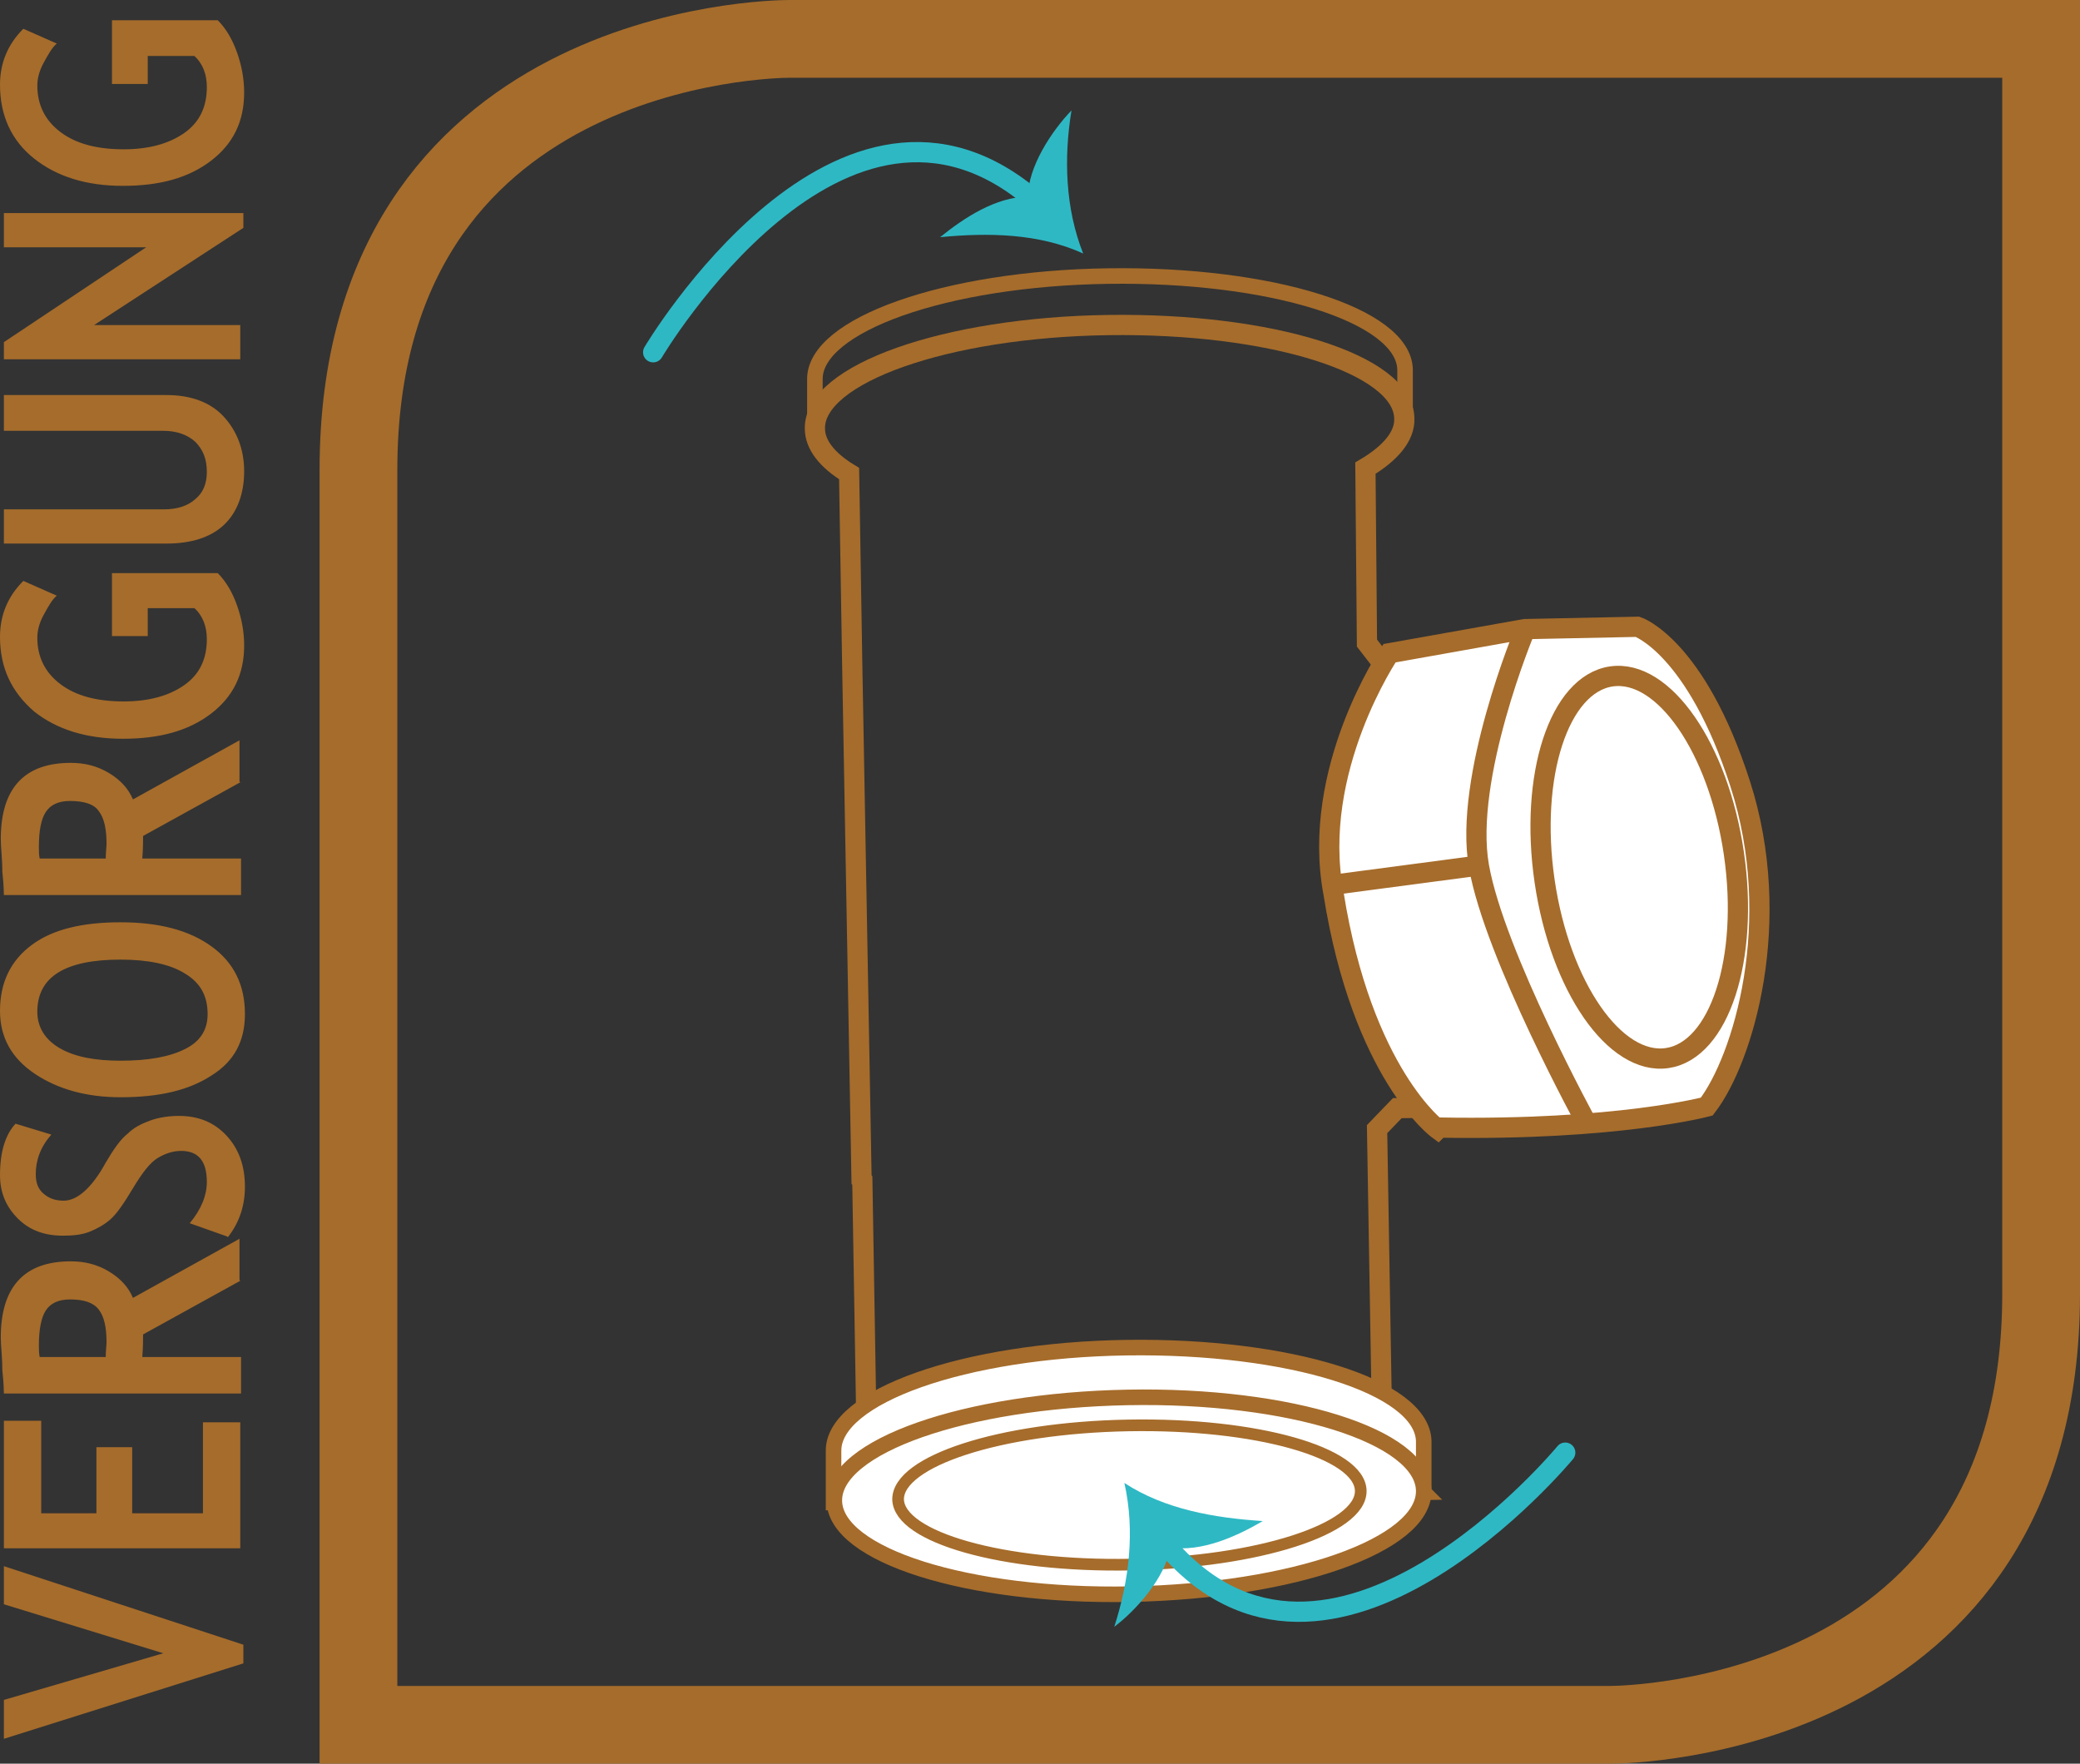
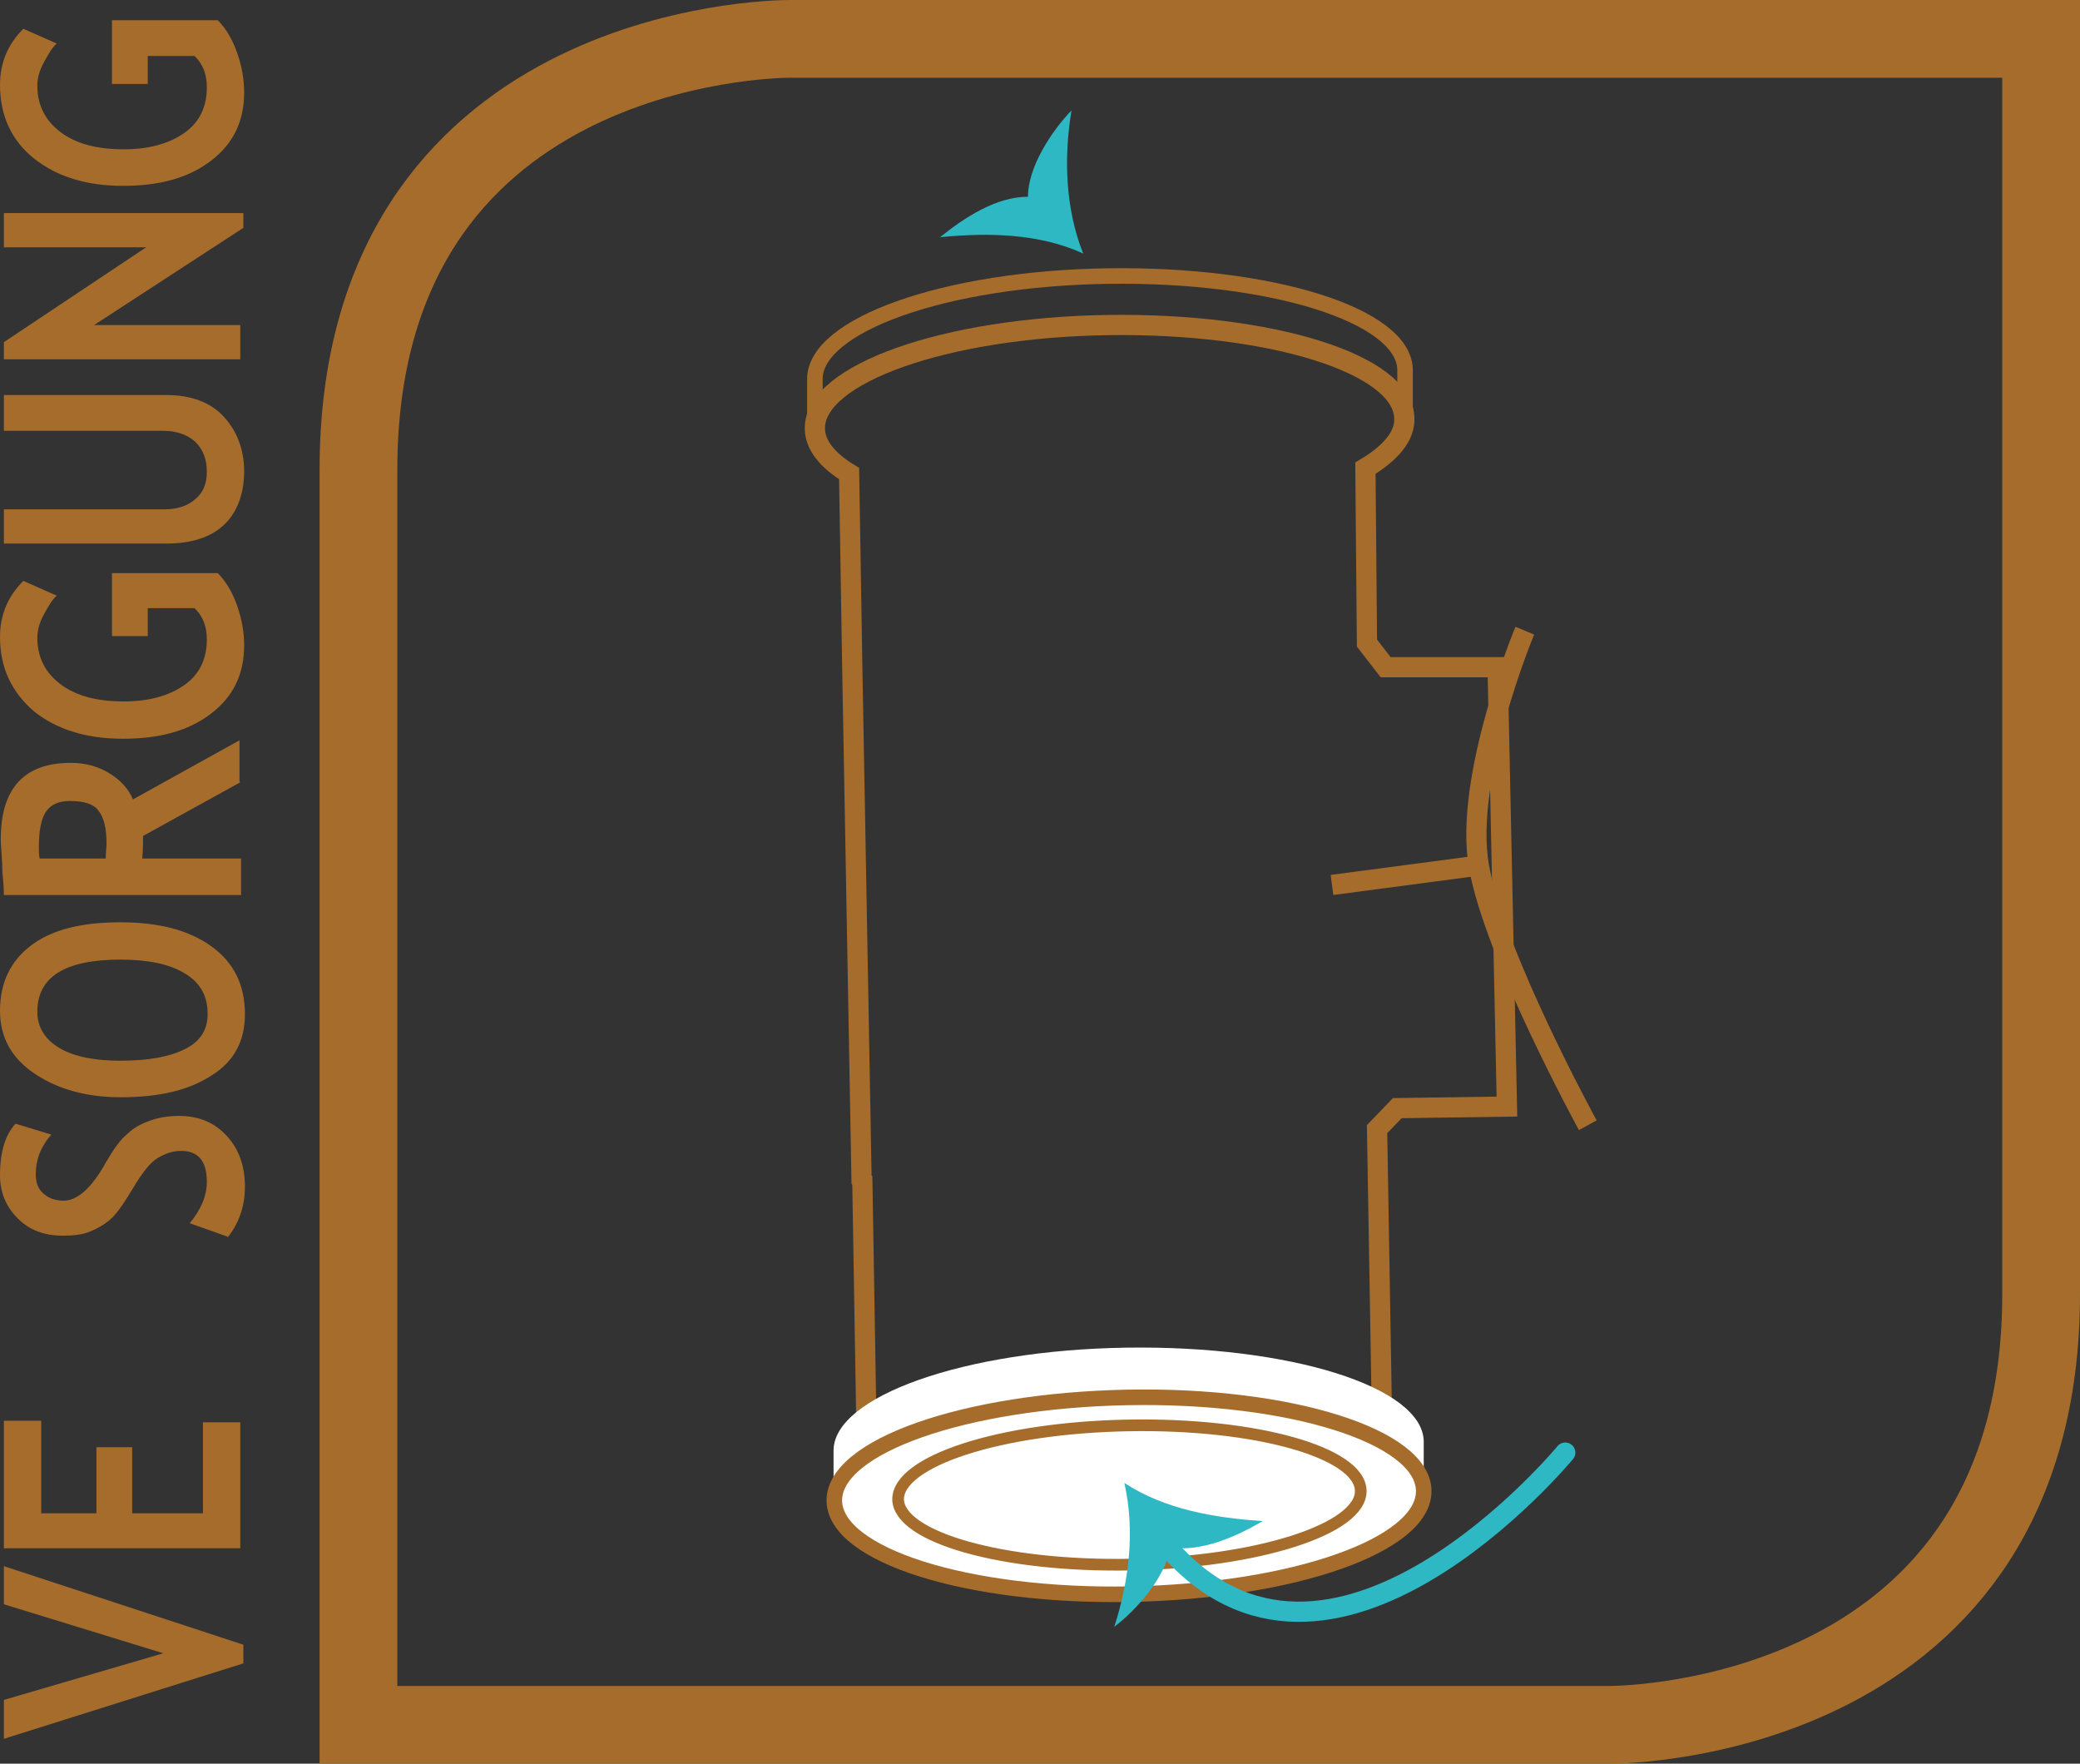
<svg xmlns="http://www.w3.org/2000/svg" id="Calque_1" viewBox="0 0 26.75 22.68">
  <rect x="0" y="0" width="26.75" height="22.68" fill="#333333" stroke="none" />
  <defs>
    <style>.cls-1,.cls-2{fill:#fff;}.cls-2,.cls-3,.cls-4{stroke-width:.26px;}.cls-2,.cls-3,.cls-5,.cls-6,.cls-7{stroke:#a66c2b;}.cls-3,.cls-4,.cls-5,.cls-6,.cls-7{fill:none;}.cls-4{stroke:#2eb8c4;stroke-linecap:round;}.cls-8{fill:#2eb8c4;}.cls-5{stroke-width:.15px;}.cls-9{fill:#a66c2b;}.cls-7{stroke-width:.2px;}</style>
  </defs>
  <path class="cls-6" d="m10.15.5c-.23,0-5.54.08-5.54,5.54v16.14h16.1c.23,0,5.54-.08,5.54-5.54V.5H10.14h0Z" />
  <path class="cls-9" d="m3.13,21.14v.25L.05,22.36v-.5l2.05-.6L.05,20.63v-.49l3.08,1.01Z" />
  <path class="cls-9" d="m.53,19.46h.71v-.85h.46v.85h.91v-1.17h.48v1.62H.05v-1.64h.48v1.19Z" />
-   <path class="cls-9" d="m3.09,16.47l-1.25.69c0,.07,0,.17-.01.29h1.27v.47H.05s0-.12-.02-.3c0-.17-.02-.31-.02-.42,0-.65.3-.98.9-.98.18,0,.34.04.49.13.15.09.25.2.31.34l1.37-.76v.53Zm-2.57.98h.84c0-.08.01-.15.01-.19,0-.19-.03-.33-.1-.42s-.19-.13-.37-.13c-.15,0-.25.05-.31.14s-.09.25-.09.45c0,.05,0,.1.01.15Z" />
  <path class="cls-9" d="m2.92,15.9l-.48-.17c.15-.18.22-.36.22-.53,0-.27-.11-.4-.33-.4-.1,0-.2.03-.3.09s-.2.19-.32.39c-.12.2-.21.33-.29.4s-.17.12-.27.16c-.1.04-.22.05-.34.05-.24,0-.43-.07-.58-.22-.15-.15-.23-.33-.23-.56,0-.3.07-.52.2-.66l.46.14c-.14.16-.2.33-.2.51,0,.11.03.19.1.25.07.06.15.09.26.09.17,0,.36-.16.54-.49.1-.17.19-.3.28-.37.08-.08.18-.13.29-.17.11-.04.24-.06.37-.06.25,0,.45.08.61.25.16.17.24.39.24.66,0,.24-.07.46-.22.65Z" />
  <path class="cls-9" d="m1.55,14.11c-.43,0-.8-.1-1.1-.3-.3-.2-.45-.47-.45-.81,0-.37.14-.65.41-.85.27-.2.65-.29,1.14-.29s.88.1,1.17.31c.29.21.43.5.43.87,0,.35-.14.61-.43.79-.29.19-.67.28-1.17.28Zm0-.47c.36,0,.63-.05.83-.15.2-.1.29-.25.29-.45,0-.23-.09-.4-.29-.52-.19-.12-.47-.18-.83-.18-.71,0-1.07.22-1.07.67,0,.2.1.36.29.47.19.11.45.16.78.16Z" />
  <path class="cls-9" d="m3.09,10.06l-1.25.69c0,.07,0,.17-.01.29h1.27v.47H.05s0-.12-.02-.3c0-.17-.02-.31-.02-.42,0-.65.3-.98.9-.98.18,0,.34.04.49.13.15.09.25.2.31.34l1.37-.76v.53Zm-2.57.98h.84c0-.08.01-.15.01-.19,0-.19-.03-.33-.1-.42-.06-.09-.19-.13-.37-.13-.15,0-.25.05-.31.14-.06.09-.09.24-.09.45,0,.05,0,.1.01.15Z" />
  <path class="cls-9" d="m.3,7.47l.43.19c-.06.05-.11.14-.17.25s-.08.21-.08.29c0,.25.1.45.3.6.2.15.47.22.81.22.32,0,.58-.07.78-.21s.29-.34.29-.59c0-.16-.05-.3-.16-.4h-.6v.36h-.46v-.81h1.36c.11.11.19.25.25.42s.09.34.09.51c0,.37-.14.66-.43.88-.29.22-.66.32-1.13.32s-.85-.12-1.14-.35C.15,8.9,0,8.59,0,8.19c0-.28.1-.52.3-.72Z" />
  <path class="cls-9" d="m.05,7.01v-.46h2.06c.16,0,.3-.04.4-.13.1-.08.15-.2.15-.35,0-.17-.05-.29-.15-.39-.1-.09-.24-.14-.41-.14H.05v-.46h2.09c.31,0,.56.09.73.27s.27.42.27.71-.09.53-.26.69-.42.24-.74.24H.05Z" />
  <path class="cls-9" d="m3.13,2.93l-1.92,1.25h1.88v.44H.05v-.22l1.83-1.22H.05v-.44h3.08v.19Z" />
  <path class="cls-9" d="m.3.37l.43.19c-.06.05-.11.14-.17.25s-.08.21-.08.29c0,.25.1.45.3.6.2.15.47.22.81.22.32,0,.58-.07.78-.21s.29-.34.29-.59c0-.16-.05-.3-.16-.4h-.6v.36h-.46V.26h1.36c.11.11.19.25.25.42s.09.34.09.51c0,.37-.14.66-.43.88-.29.22-.66.32-1.13.32s-.85-.12-1.14-.35C.15,1.81,0,1.49,0,1.09,0,.81.1.57.3.37Z" />
  <path class="cls-7" d="m18.07,5.41v-.66c-.02-.7-1.73-1.23-3.82-1.2s-3.78.63-3.77,1.33v.66" />
  <path class="cls-3" d="m11.09,15.18l.07,4.19,6.63-.12-.08-4.73.26-.27,1.41-.02-.12-5.65h-1.44s-.24-.31-.24-.31l-.02-2.25c.32-.19.51-.41.5-.64-.01-.7-1.72-1.23-3.81-1.2s-3.78.63-3.77,1.33c0,.21.16.41.44.58l.04,2.45.12,6.63Z" />
  <path class="cls-1" d="m18.31,19.19v-.66c-.02-.7-1.73-1.23-3.82-1.2s-3.78.63-3.77,1.33v.66s7.59-.13,7.59-.13Z" />
-   <path class="cls-7" d="m18.31,19.19v-.66c-.02-.7-1.73-1.23-3.82-1.2s-3.78.63-3.77,1.33v.66s7.59-.13,7.59-.13Z" />
  <path class="cls-1" d="m10.73,19.3c-.01-.7,1.68-1.29,3.77-1.33s3.8.5,3.81,1.2-1.68,1.29-3.77,1.33-3.8-.5-3.81-1.2" />
  <path class="cls-7" d="m10.73,19.3c-.01-.7,1.68-1.29,3.77-1.33s3.8.5,3.81,1.2-1.68,1.29-3.77,1.33-3.8-.5-3.81-1.2Z" />
  <path class="cls-5" d="m11.55,19.28c0-.49,1.31-.92,2.96-.95s2.98.35,2.99.84-1.32.92-2.96.95-2.98-.35-2.99-.84Z" />
-   <path class="cls-2" d="m18.49,14.52s-.97-.71-1.34-3.03c-.3-1.59.72-3.09.72-3.09l1.74-.31,1.45-.03s.75.25,1.32,2.02.04,3.54-.43,4.15c0,0-1.15.31-3.44.27Z" />
-   <ellipse class="cls-2" cx="21.08" cy="11.15" rx="1.23" ry="2.48" transform="translate(-1.39 3.17) rotate(-8.32)" />
  <path class="cls-3" d="m20.42,14.47s-1.2-2.19-1.4-3.33.59-3.03.59-3.03" />
  <line class="cls-2" x1="19.02" y1="11.13" x2="17.13" y2="11.38" />
-   <path class="cls-4" d="m8.4,4.53s2.43-4.1,4.91-1.95" />
  <path class="cls-8" d="m13.22,2.53c0-.38.3-.84.56-1.11-.1.61-.08,1.26.15,1.84-.57-.26-1.22-.27-1.84-.21.31-.25.72-.52,1.13-.52Z" />
  <path class="cls-4" d="m20.13,18.68s-3.04,3.68-5.15,1.17" />
  <path class="cls-8" d="m15.05,19.91c-.07.38-.43.79-.72,1.01.19-.59.27-1.23.13-1.85.52.34,1.16.45,1.78.49-.34.2-.79.4-1.19.34Z" />
</svg>